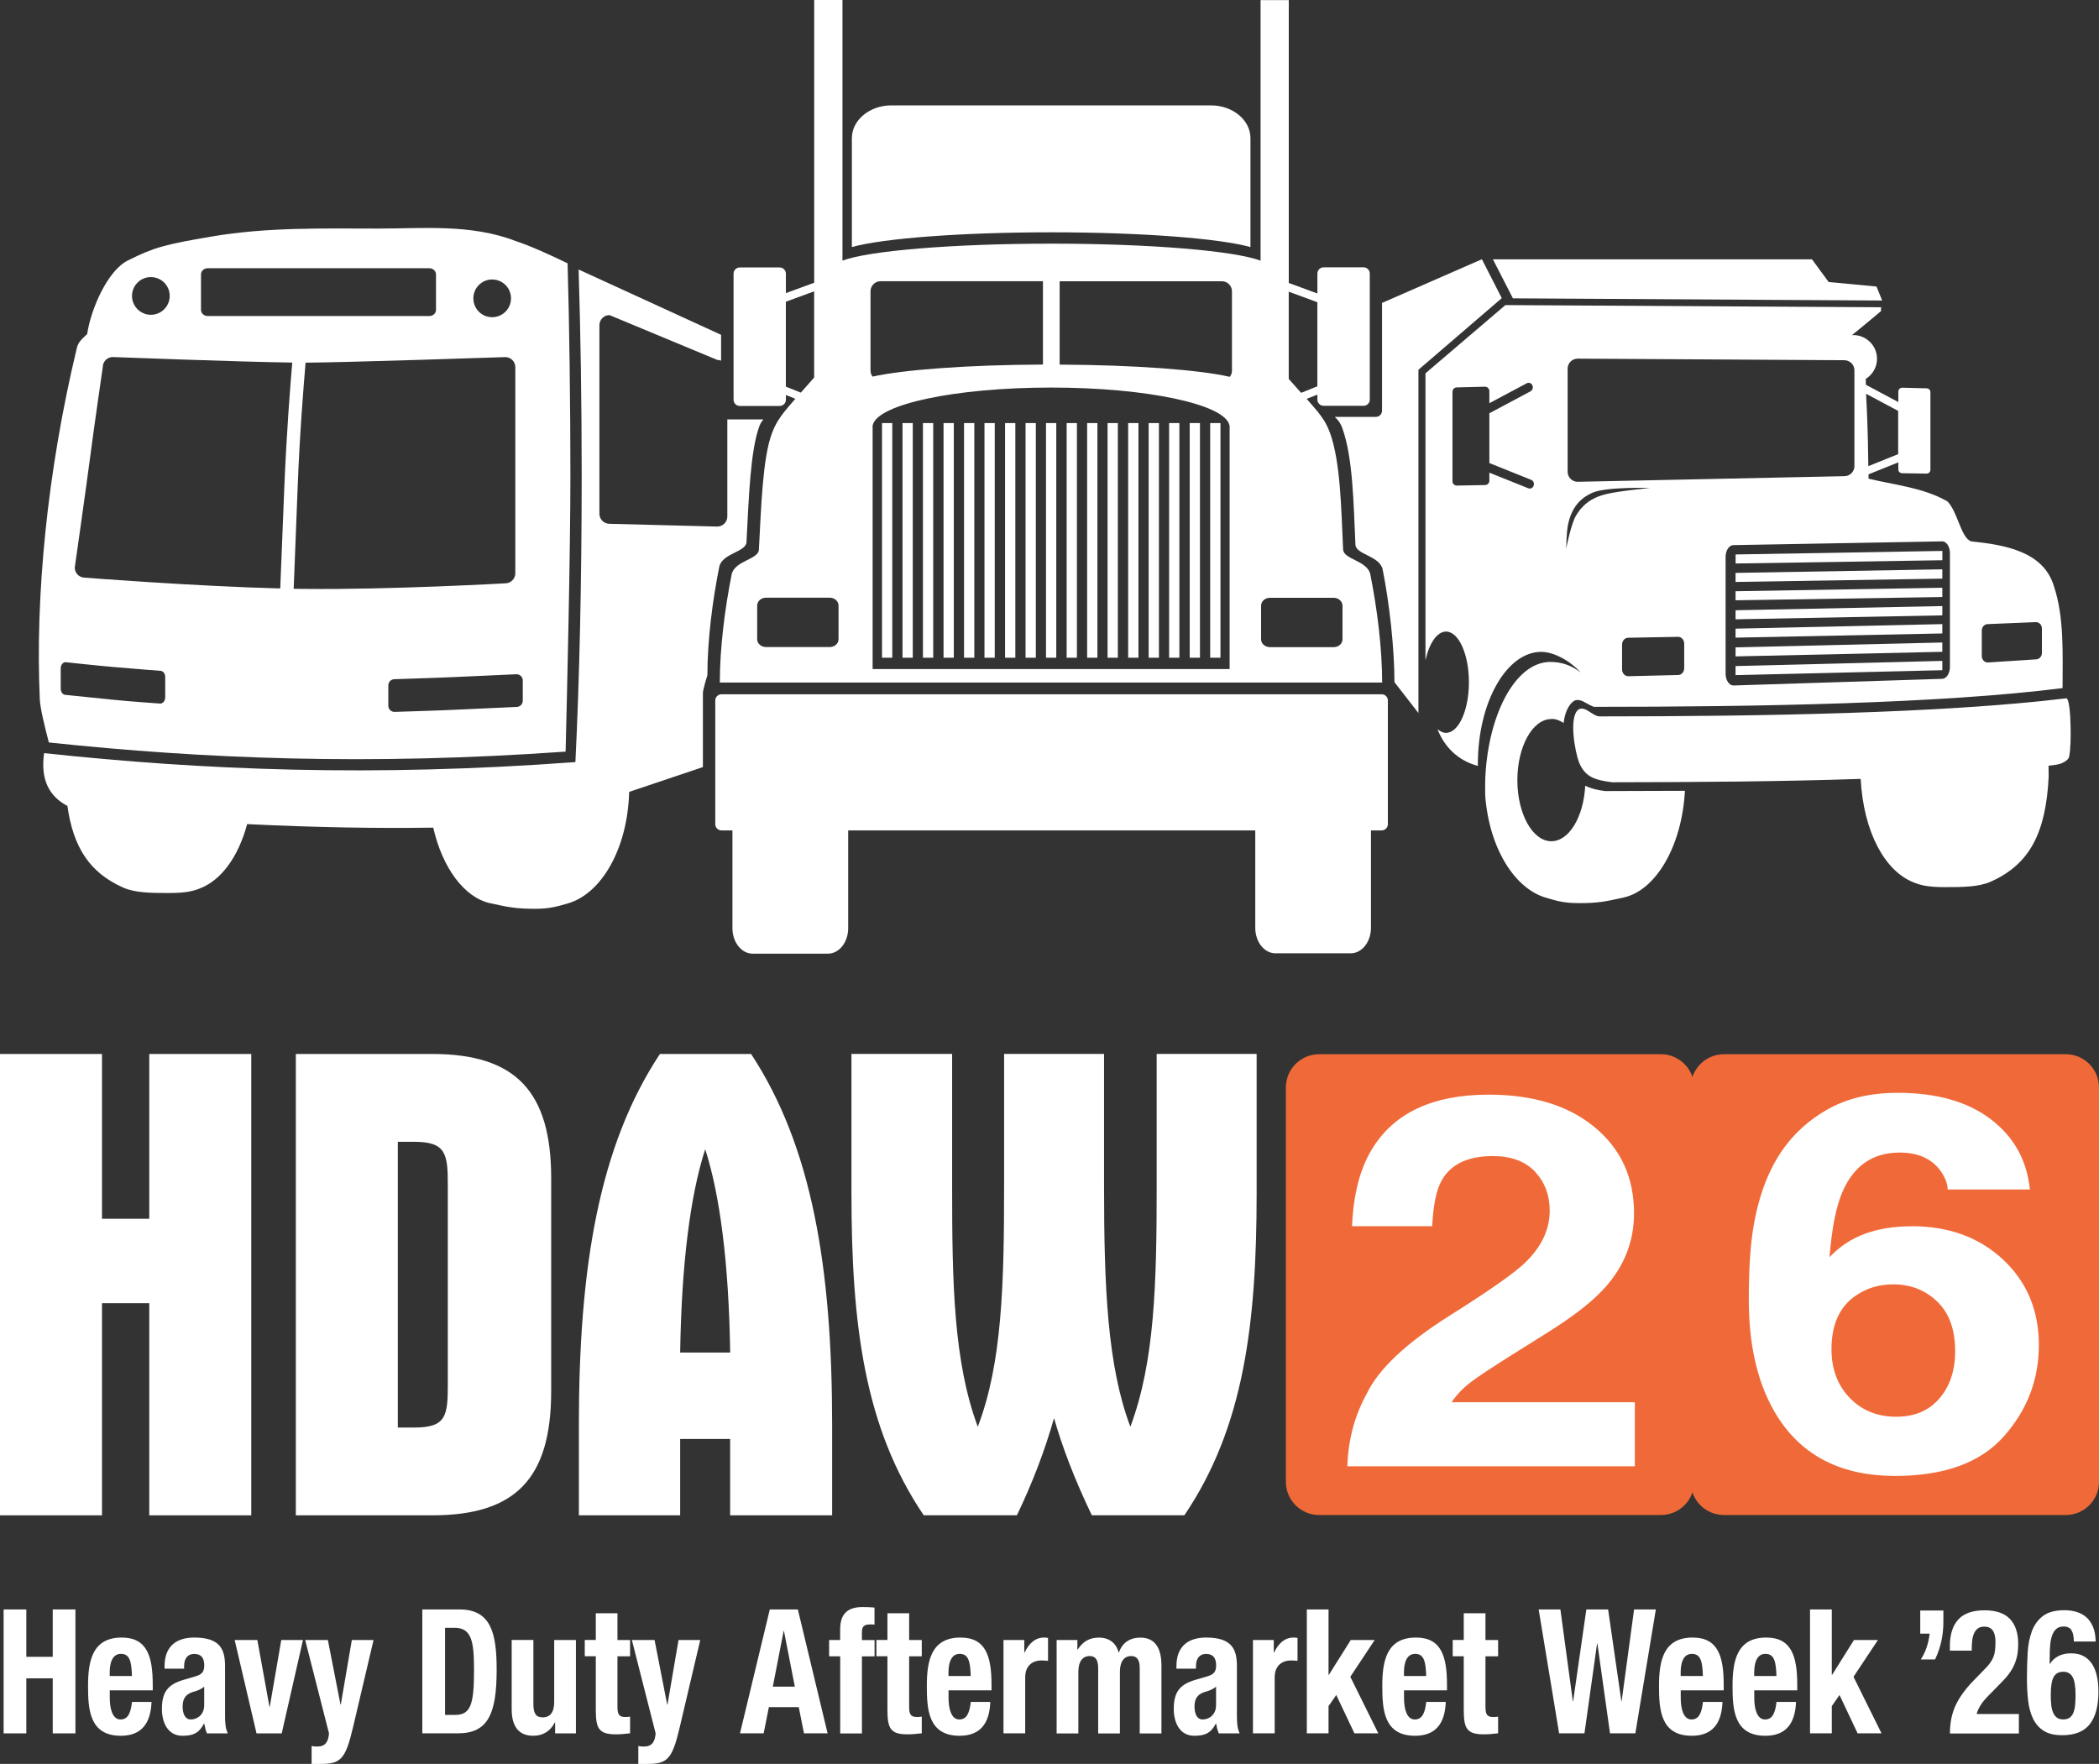
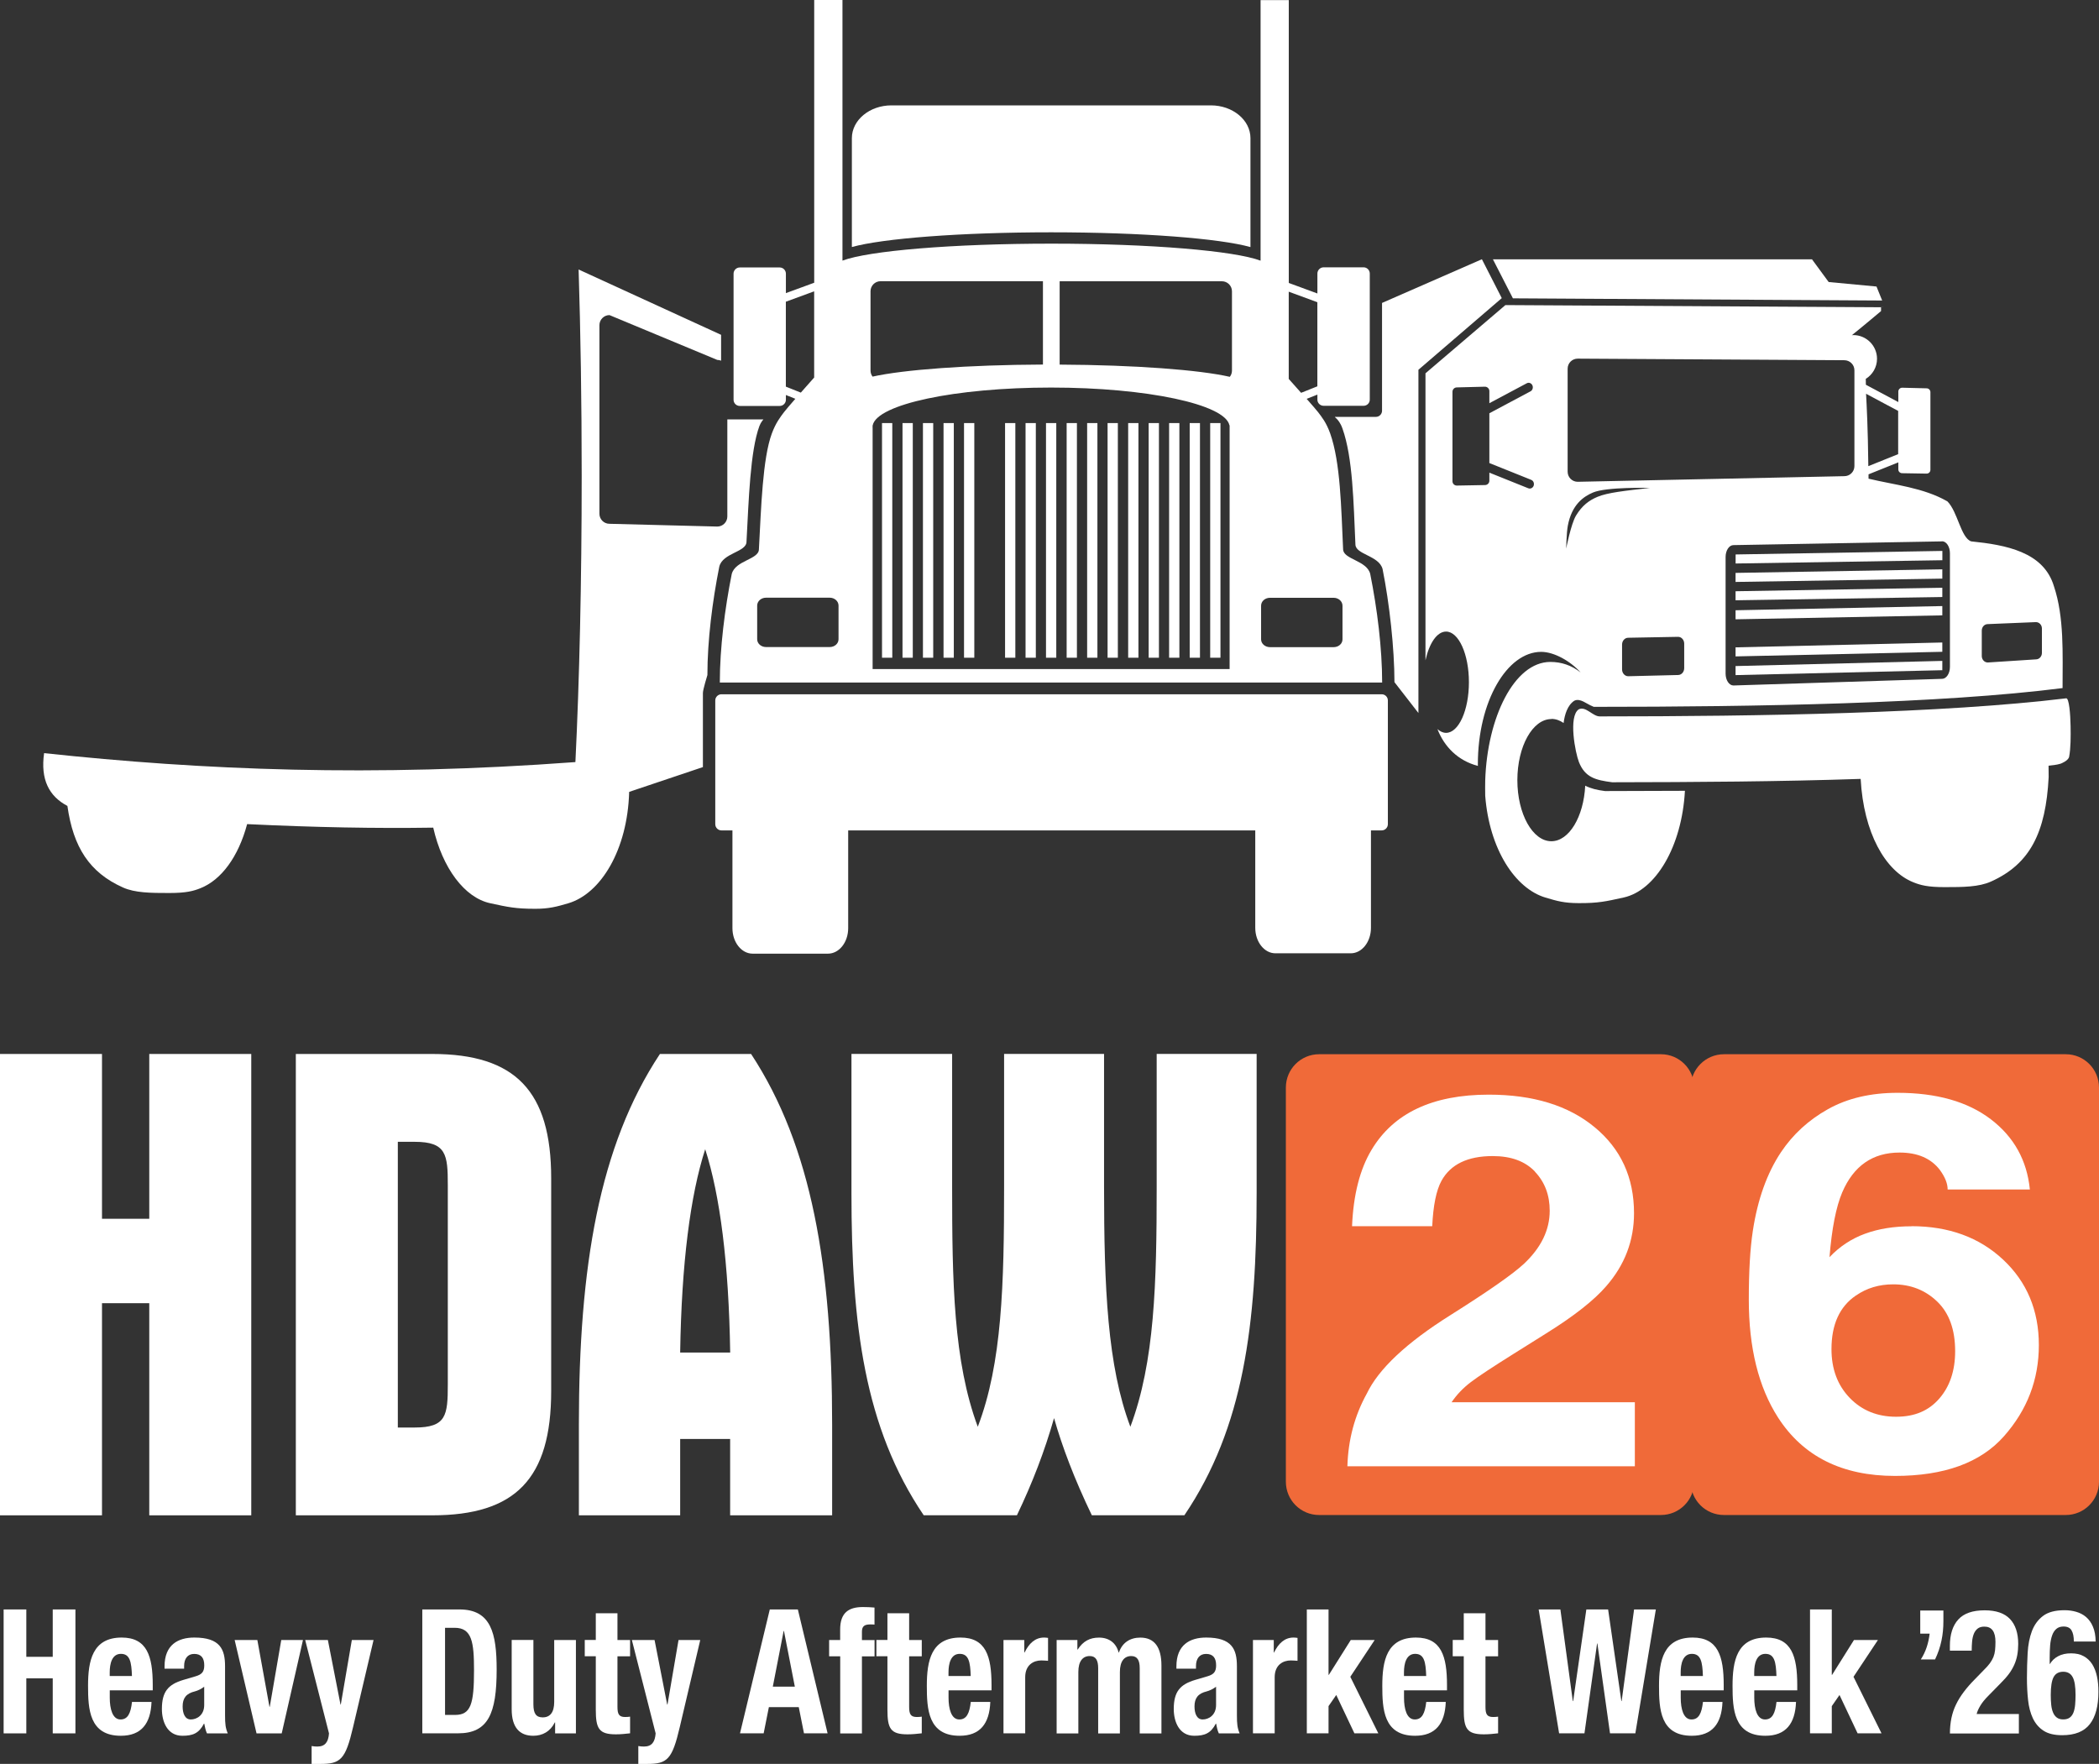
<svg xmlns="http://www.w3.org/2000/svg" id="Layer_2" data-name="Layer 2" viewBox="0 0 410.75 345.17">
  <rect x="0" y="0" width="410.75" height="345.17" fill="#333333" stroke="none" />
  <defs>
    <style>
      .cls-1 {
        fill: #f06a39;
      }

      .cls-2 {
        fill: #fff;
      }
    </style>
  </defs>
  <g id="Layer_1-2" data-name="Layer 1">
    <g>
      <g>
        <path class="cls-1" d="m331.53,289.96c0,3.6-2.91,6.51-6.5,6.51h-66.9c-3.59,0-6.5-2.91-6.5-6.51v-77.14c0-3.6,2.91-6.52,6.5-6.52h66.9c3.59,0,6.5,2.92,6.5,6.52v77.14Z" />
        <path class="cls-1" d="m410.75,289.96c0,3.6-2.91,6.51-6.5,6.51h-66.89c-3.6,0-6.51-2.91-6.51-6.51v-77.14c0-3.6,2.92-6.52,6.51-6.52h66.89c3.6,0,6.5,2.92,6.5,6.52v77.14Z" />
        <path class="cls-2" d="m300.38,229.27c-1.93-2.03-4.68-3.04-8.27-3.04-4.91,0-8.25,1.62-10.03,4.84-1.02,1.87-1.62,4.82-1.81,8.89h-15.69c.26-6.16,1.53-11.13,3.8-14.92,4.3-7.22,11.95-10.83,22.94-10.83,8.69,0,15.6,2.12,20.73,6.37,5.14,4.24,7.71,9.85,7.71,16.84,0,5.36-1.82,10.12-5.44,14.27-2.38,2.76-6.29,5.84-11.73,9.23l-6.46,4.05c-4.04,2.53-6.81,4.36-8.3,5.49-1.49,1.13-2.75,2.44-3.77,3.94h35.86v12.53h-56.25c.15-5.19,1.42-9.93,3.8-14.22,2.3-4.82,7.74-9.93,16.31-15.32,7.44-4.69,12.26-8.05,14.44-10.08,3.36-3.16,5.04-6.62,5.04-10.38,0-3.06-.96-5.61-2.89-7.64" />
        <path class="cls-2" d="m363.16,253.53c-3.17,2.16-4.76,5.66-4.76,10.48,0,3.89,1.19,7.07,3.57,9.54,2.38,2.46,5.4,3.69,9.07,3.69s6.41-1.19,8.47-3.57c2.06-2.38,3.09-5.46,3.09-9.26,0-4.22-1.17-7.46-3.51-9.71-2.34-2.25-5.21-3.37-8.61-3.37-2.76,0-5.19.73-7.31,2.2m10.88-13.58c7.29,0,13.27,2.18,17.93,6.54,4.66,4.36,7,9.94,7,16.72s-2.28,12.71-6.85,17.87c-4.57,5.16-11.67,7.74-21.3,7.74-10.35,0-17.98-3.81-22.89-11.43-3.82-5.95-5.72-13.64-5.72-23.06,0-5.52.26-10.02.79-13.48.94-6.16,2.78-11.28,5.5-15.37,2.34-3.5,5.41-6.31,9.2-8.43,3.8-2.13,8.34-3.2,13.62-3.2,7.63,0,13.71,1.72,18.24,5.17,4.53,3.45,7.08,8.03,7.65,13.75h-16.09c0-1.17-.51-2.44-1.53-3.84-1.74-2.26-4.36-3.39-7.88-3.39-5.25,0-8.99,2.59-11.22,7.79-1.21,2.86-2.04,7.09-2.49,12.68,2-2.1,4.32-3.63,6.97-4.59,2.64-.97,5.66-1.45,9.06-1.45" />
        <path class="cls-2" d="m381.58,339.2c0-1.07.1-2.06.29-2.99.2-.93.49-1.82.9-2.65.4-.84.91-1.66,1.52-2.47.61-.81,1.31-1.62,2.12-2.43l1.79-1.84c.49-.48.89-.92,1.19-1.33.3-.41.53-.82.7-1.23.16-.41.27-.85.32-1.33.05-.48.08-1.02.08-1.63,0-2-.72-2.99-2.17-2.99-.55,0-.99.13-1.31.38-.32.25-.57.59-.75,1.02-.17.43-.29.93-.34,1.5-.05.56-.08,1.17-.08,1.8h-4.27v-.92c0-2.25.55-3.97,1.64-5.17,1.09-1.2,2.81-1.8,5.17-1.8,2.23,0,3.88.57,4.95,1.7,1.07,1.13,1.61,2.76,1.61,4.87,0,.77-.06,1.49-.18,2.16-.12.67-.32,1.31-.59,1.92-.27.61-.62,1.21-1.05,1.79-.43.58-.96,1.17-1.58,1.79l-2.47,2.52c-.66.66-1.18,1.3-1.55,1.92-.37.63-.61,1.16-.71,1.62h8.26v3.81h-13.49Z" />
        <path class="cls-2" d="m401.4,333.61c.06.59.18,1.09.36,1.51.17.42.42.75.74.99.32.24.74.36,1.25.36s.96-.12,1.28-.36c.32-.24.56-.57.73-1.01.16-.43.27-.93.32-1.51.05-.58.08-1.21.08-1.89,0-1.63-.18-2.8-.56-3.5-.37-.7-.99-1.06-1.85-1.06s-1.52.35-1.89,1.06c-.37.7-.55,1.87-.55,3.5,0,.68.03,1.32.09,1.91m3.98-14.57c-.3-.5-.82-.75-1.56-.75-.58,0-1.05.15-1.41.46-.36.31-.64.73-.83,1.28s-.33,1.19-.39,1.94c-.06.75-.09,1.57-.09,2.45v1.19h.06c.37-.64.9-1.14,1.6-1.51.69-.38,1.53-.56,2.52-.56s1.8.18,2.48.56c.68.37,1.23.9,1.66,1.56.42.67.73,1.46.93,2.38.2.92.29,1.92.29,3.01,0,2.79-.56,4.91-1.69,6.35-1.12,1.44-2.92,2.16-5.4,2.16-1.53,0-2.75-.29-3.65-.88-.91-.59-1.6-1.4-2.09-2.43-.48-1.03-.8-2.23-.94-3.59-.15-1.36-.22-2.78-.22-4.26,0-1.7.05-3.35.14-4.95.09-1.6.37-3.02.83-4.25.47-1.24,1.19-2.23,2.18-2.98.99-.75,2.39-1.12,4.21-1.12.79,0,1.54.1,2.27.31.73.21,1.38.54,1.94,1.02.55.47,1.01,1.1,1.34,1.89.34.79.52,1.75.54,2.91h-4.27c0-.95-.15-1.68-.45-2.18" />
      </g>
      <polygon class="cls-2" points="339.64 108.5 339.64 110.27 380.1 109.63 380.1 107.81 339.64 108.5" />
      <polygon class="cls-2" points="339.63 112.11 339.63 113.88 380.09 113.23 380.09 111.41 339.63 112.11" />
      <polygon class="cls-2" points="339.63 115.7 339.63 117.47 380.09 116.83 380.09 115.01 339.63 115.7" />
      <polygon class="cls-2" points="339.63 119.42 339.63 121.19 380.09 120.42 380.09 118.6 339.63 119.42" />
-       <polygon class="cls-2" points="339.63 123.02 339.63 124.78 380.09 123.96 380.09 122.13 339.63 123.02" />
      <polygon class="cls-2" points="339.63 126.68 339.63 128.45 380.09 127.55 380.09 125.73 339.63 126.68" />
      <polygon class="cls-2" points="339.63 130.34 339.63 132.11 380.09 131.15 380.09 129.33 339.63 130.34" />
      <path class="cls-2" d="m293.89,58.36l-3.9-7.63-19.54,8.55v21.1c0,.66-.54,1.2-1.22,1.2h-7.81c-.67,0,.52.1,1.29,2.29,2.03,5.71,2.16,14.51,2.53,22.65,0,2.03,4.65,2.17,5.32,4.86,1.34,6.69,2.31,15.44,2.32,22.11l4.69,6.04v-67.17s16.31-14.02,16.31-14.02Z" />
      <polygon class="cls-2" points="368.32 58.81 367.21 56.07 357.85 55.19 354.59 50.75 292.15 50.75 296.06 58.38 368.32 58.81" />
      <g>
        <path class="cls-2" d="m404.34,136.65c-24.14,2.93-59.88,3.54-91.3,3.54-1.36,0-2.74-2.07-4.1-1.38-2.06,1.38-.67,8.52.04,10.32,1.2,3.04,3.31,3.53,6.51,3.95,16.22-.02,32.99-.13,48.62-.66.57,10.51,4.79,18.05,10.33,20.24,1.37.55,2.77.94,6.1.94,3.62,0,6.7-.02,9.07-1.09,7.68-3.44,10.73-9.64,11.29-20.44,0,0-.02-1.53-.02-2.23.75-.09,1.55-.15,2.34-.39,0,0,1.54-.55,1.69-1.38.31-1.61.32-3.98.28-6.03-.04-2.28-.29-5.46-.86-5.39" />
        <path class="cls-2" d="m303.6,140.68c.84,0,1.64.29,2.38.8.2-1.61.74-3.45,2.08-4.35,1.17-.59,2.44.66,3.56,1.07.11.07.22.12.32.12h.16c31.68,0,67.76-.64,91.52-3.67,0-6.74.34-13.86-1.69-19.93-2.02-6.75-9.44-8.09-16.19-8.78-2.02-.67-2.63-5.81-4.66-7.83-4.72-2.7-10.29-3.2-15.43-4.44,0-.29,0-.57,0-.85l5.83-2.34v1.38c0,.41.33.74.75.74l4.79.08c.41,0,.74-.33.74-.74v-15.2c0-.41-.33-.75-.74-.75l-4.79-.12c-.41,0-.75.34-.75.75v2.06l-6.35-3.39v-.05c0-.38,0-.75-.02-1.1,1.32-.82,2.2-2.27,2.2-3.93,0-2.56-2.08-4.64-4.64-4.64-.1,0-.2.02-.29.03,2.39-1.92,5.72-4.73,5.72-4.73v-.74s-73.51-.43-73.51-.43l-15.64,13.35v56.17c.72-3.33,2.25-5.63,4.03-5.63,2.47,0,4.47,4.44,4.47,9.91s-2,9.91-4.47,9.91c-.6,0-1.17-.27-1.69-.74,1.34,3.47,4.03,6.19,7.92,7.21,0-.11-.01-.23-.01-.33,0-12.29,5.7-21.99,12.39-21.99,2.56,0,5.76,1.84,7.72,4.03-1.77-1.4-3.78-2.06-5.92-2.06-7.09,0-12.37,10.94-12.75,23.21-.02.77-.02,2.06,0,2.98.81,10.45,5.84,18.14,11.78,19.92,2.31.69,3.66,1.08,6.49,1.09,3.85.02,5.32-.33,8.82-1.1,6.23-1.36,11.4-9.93,11.99-20.88-.01,0-10.47.04-15.64.05-1.53-.19-2.8-.5-3.87-1.05-.31,6.1-3.16,10.87-6.63,10.87-3.66,0-6.65-5.35-6.65-11.95s2.98-11.96,6.65-11.96m84.23-17.31c0-.71.52-1.27,1.17-1.27l9.43-.39c.65,0,1.17.56,1.17,1.26v4.76c0,.7-.52,1.27-1.17,1.27l-9.43.61c-.64,0-1.17-.56-1.17-1.27v-4.98Zm-87.68-28.37c-.16.45-.63.69-1.06.52l-7.62-3.06v1.58c0,.47-.38.85-.86.85l-5.51.1c-.47,0-.85-.38-.85-.85v-17.5c0-.47.38-.86.85-.86l5.51-.14c.47,0,.86.39.86.86v2.37l7.32-3.9c.4-.22.9-.04,1.1.4.2.43.04.97-.37,1.18l-8.05,4.29v9.74l8.19,3.29c.43.17.64.68.48,1.14m29.46,35.71c0,.75-.54,1.34-1.2,1.34l-9.76.24c-.66,0-1.2-.6-1.2-1.34v-4.85c0-.75.54-1.34,1.2-1.34l9.76-.18c.67,0,1.2.59,1.2,1.34v4.78Zm50.45-24.83c.86,0,1.55,1.05,1.55,2.34v22.24c0,1.29-.69,2.34-1.55,2.34l-40.81,1.3c-.85,0-1.54-1.04-1.54-2.33v-22.81c0-1.29.69-2.33,1.54-2.33l40.81-.73Zm-8.58-25.51v8.46l-5.84,2.35c-.08-7.56-.32-11.81-.44-14.16l6.28,3.35Zm-64.68-8.26c0-1.09.88-1.97,1.97-1.97l52.17.31c1.09,0,1.98.88,1.98,1.97v18.75c0,1.09-.88,1.97-1.98,1.97l-52.17,1.1c-1.09,0-1.97-.88-1.97-1.98v-20.16Zm1.64,28.74c-.98,1.62-1.93,6.47-1.93,6.47,0,0,.07-3.1.32-4.46.78-4.21,3.12-5.74,4.9-6.51,2.65-1.15,11.18-.91,11.18-.91-4.98.56-8.3.92-10.26,1.74-1.69.71-3.02,1.71-4.21,3.67" />
-         <path class="cls-2" d="m111.08,51.53c-3.46-1.67-7.34-3.43-10.19-4.37-8.77-3.37-18.16-2.43-26.94-2.43-10.79,0-21.58-.31-32.56,1.56-9.16,1.56-11.22,2.11-16.37,4.68-4.05,2.03-7.28,9.68-7.96,14.4-.67.68-1.71,1.38-2.02,2.71-5.86,24.42-8.15,48.78-7.25,68.8.08,1.66.92,5.2,1.77,8.41,30.29,3.21,62.53,4.53,101.12,1.79.28-11.02.94-38.77.94-54.06,0-13.73-.2-29.39-.55-41.48m-14.76,3.15c2.04,0,3.69,1.65,3.69,3.69s-1.65,3.69-3.69,3.69-3.68-1.65-3.68-3.69,1.65-3.69,3.68-3.69m-56.98-.98c0-.67.58-1.22,1.29-1.22h43.41c.7,0,1.29.55,1.29,1.22v6.92c0,.67-.58,1.21-1.29,1.21h-43.41c-.71,0-1.29-.54-1.29-1.21v-6.92Zm-9.81.51c2.04,0,3.69,1.65,3.69,3.69s-1.66,3.69-3.69,3.69-3.69-1.66-3.69-3.69,1.65-3.69,3.69-3.69m2.81,82.23c0,.67-.43,1.23-.96,1.23,0,0-5.93-.4-9.47-.77-3.84-.4-9.07-.93-9.07-.93-.53,0-.95-.55-.95-1.22v-3.96c0-.67.42-1.22.95-1.22,0,0,5.79.63,9.21.93,2.86.26,9.33.76,9.33.76.53,0,.96.55.96,1.21v3.96Zm23.3-40.95c-.36,8.74-.61,15.19-.79,19.65-16.68-.42-38.24-2.11-38.24-2.11-1.09,0-1.97-.88-1.97-1.97,0,0,2.33-16.35,3.01-21.62.68-5.28,2.47-17.61,2.47-17.61,0-1.09.88-1.97,1.97-1.97,0,0,24.9.95,35.11,1.08-.36,4.2-1.11,13.56-1.56,24.56m3.69,19.73c-.61,0-1.23-.01-1.85-.02.19-4.79.46-11.59.78-19.88.38-10.17,1.17-19.99,1.55-24.37,8.49-.05,39.07-1.09,39.07-1.09,1.09,0,1.97.88,1.97,1.97v40.33c0,1.09-.88,1.97-1.97,1.97,0,0-22.55,1.28-39.55,1.09m42.98,21.89c0,.67-.54,1.21-1.21,1.21,0,0-9.7.43-11.8.54-2.1.12-12.09.43-12.09.43-.67,0-1.21-.54-1.21-1.21v-3.97c0-.68.54-1.22,1.21-1.22,0,0,9.2-.29,11.76-.42,2.55-.12,12.13-.55,12.13-.55.67,0,1.21.54,1.21,1.22v3.97Z" />
        <path class="cls-2" d="m142.33,82.08v18.99c0,1.09-.88,1.97-1.97,1.97l-21.09-.54c-1.09,0-1.97-.88-1.97-1.97v-36.89c0-1.09.88-1.98,1.97-1.98l21.09,8.77c.27,0,.52.06.75.15v-5.06l-27.88-12.78c.38,12.26.6,25.9.6,40.28,0,20.93-.45,40.29-1.23,56.11-39.84,2.95-72.91,1.58-103.97-1.75-.73,5.13.94,8.43,4.56,10.33,1.14,8.08,4.32,13.03,10.87,15.96,2.37,1.06,5.44,1.08,9.07,1.08,3.33,0,4.73-.39,6.1-.94,4.06-1.61,7.41-6.11,9.13-12.54,13.34.64,25.14.86,36.42.69,1.8,7.92,6.12,13.7,11.14,14.79,3.51.76,4.97,1.09,8.83,1.09,2.64,0,4.18-.4,6.49-1.09,6.3-1.88,11.56-10.39,11.88-21.79l14.43-4.85v-14.5c0-.67.88-3.51.88-3.51,0-6.78.98-14.47,2.33-21.23.67-2.69,5.32-2.82,5.32-4.86.44-8.16.72-17.77,2.53-22.65.27-.73.78-1.29.78-1.29h-7.05Z" />
        <path class="cls-2" d="m205.67,45.46c17.8,0,32.99,1.2,39.03,2.89v-21.31c0-3.55-3.47-6.42-7.75-6.42h-62.5c-4.28,0-7.75,2.88-7.75,6.42v2.39h0v18.91c6.07-1.68,21.23-2.88,38.98-2.88" />
      </g>
      <rect class="cls-2" x="172.6" y="82.79" width="2.01" height="45.92" />
      <rect class="cls-2" x="176.61" y="82.79" width="2.01" height="45.92" />
      <rect class="cls-2" x="180.61" y="82.79" width="2.01" height="45.92" />
      <rect class="cls-2" x="184.64" y="82.79" width="2.01" height="45.92" />
      <rect class="cls-2" x="188.65" y="82.79" width="2.01" height="45.92" />
-       <rect class="cls-2" x="192.65" y="82.79" width="2.01" height="45.92" />
      <rect class="cls-2" x="196.68" y="82.79" width="2.01" height="45.92" />
      <rect class="cls-2" x="200.69" y="82.79" width="2.01" height="45.92" />
      <rect class="cls-2" x="204.69" y="82.79" width="2.01" height="45.92" />
      <rect class="cls-2" x="208.73" y="82.79" width="2.01" height="45.92" />
      <rect class="cls-2" x="212.74" y="82.79" width="2.01" height="45.92" />
      <rect class="cls-2" x="216.74" y="82.79" width="2.01" height="45.92" />
      <rect class="cls-2" x="220.77" y="82.79" width="2.01" height="45.92" />
      <rect class="cls-2" x="224.78" y="82.79" width="2.01" height="45.92" />
      <rect class="cls-2" x="228.78" y="82.79" width="2.01" height="45.92" />
      <rect class="cls-2" x="232.81" y="82.79" width="2.01" height="45.92" />
      <rect class="cls-2" x="236.82" y="82.79" width="2.01" height="45.92" />
      <g>
        <path class="cls-2" d="m268.14,112.32c-.67-2.69-5.31-2.83-5.31-4.86-.38-8.14-.51-16.94-2.53-22.65-.78-2.18-1.69-3.26-2.37-4.16-.26-.34-1.19-1.42-2.23-2.6l2.1-.83v.99c0,.66.55,1.2,1.22,1.2h7.81c.68,0,1.22-.54,1.22-1.2v-24.68c0-.67-.54-1.22-1.22-1.22h-7.81c-.67,0-1.22.55-1.22,1.22v3.9l-5.6-2.06V.02h-5.52v50.99c-5.08-1.92-21.47-3.33-40.92-3.33s-35.8,1.4-40.9,3.32V0h-5.53v55.33l-5.54,2.03v-3.8c0-.67-.54-1.22-1.21-1.22h-7.81c-.68,0-1.22.55-1.22,1.22v24.67c0,.67.54,1.21,1.22,1.21h7.81c.66,0,1.21-.54,1.21-1.21v-.93l1.85.74c-1.01,1.15-1.91,2.21-2.23,2.63-.73.97-1.6,2.08-2.37,4.16-1.81,4.88-2.09,14.49-2.53,22.65,0,2.03-4.64,2.16-5.32,4.86-1.35,6.76-2.33,14.46-2.33,21.23h129.61c0-6.72-.97-14.47-2.33-21.23m-114.36-36.68v-16.62l5.54-2.03v16.87s-1.25,1.4-2.61,2.95l-2.93-1.17Zm10.31,49.43c0,.86-.77,1.53-1.73,1.53h-12.45c-.97,0-1.74-.68-1.74-1.53v-6.58c0-.86.77-1.55,1.74-1.55h12.45c.96,0,1.73.69,1.73,1.55v6.58Zm6.26-68.09c0-1.09.88-1.97,1.97-1.97h31.77v16.31c-14.71.06-27.32,1.01-33.34,2.36-.25-.33-.4-.74-.4-1.18v-15.52Zm70.28,73.92h-69.87v-47.21s-.01-.09-.01-.14c0-.04.01-.09.01-.13v-.22h.02c.84-4.1,16.14-7.38,34.9-7.38s34.06,3.28,34.9,7.38h.04v47.7Zm.45-58.39c0,.46-.16.87-.42,1.21-5.96-1.36-18.56-2.32-33.3-2.39v-16.31h31.75c1.09,0,1.97.88,1.97,1.97v15.52Zm16.71-13.4v16.47l-3.18,1.27c-1.27-1.44-2.42-2.72-2.42-2.72v-17.07l5.6,2.06Zm4.92,65.98c0,.86-.77,1.53-1.73,1.53h-12.46c-.96,0-1.74-.68-1.74-1.53v-6.58c0-.86.77-1.55,1.74-1.55h12.46c.95,0,1.73.69,1.73,1.55v6.58Z" />
        <path class="cls-2" d="m270.38,135.86h-129.2c-.66,0-1.21.54-1.21,1.21v24.21c0,.67.54,1.22,1.21,1.22h2.15v19.13c0,2.76,1.77,4.99,3.95,4.99h14.75c2.18,0,3.95-2.23,3.95-4.99v-19.13h79.66v19.06c0,2.76,1.77,4.99,3.94,4.99h14.75c2.18,0,3.95-2.23,3.95-4.99v-19.06h2.1c.67,0,1.21-.55,1.21-1.22v-24.21c0-.67-.54-1.21-1.21-1.21" />
      </g>
      <polygon class="cls-2" points="29.21 206.25 29.21 238.5 19.96 238.5 19.96 206.25 0 206.25 0 296.53 19.96 296.53 19.96 255.02 29.21 255.02 29.21 296.53 49.17 296.53 49.17 206.25 29.21 206.25" />
      <g>
        <path class="cls-2" d="m84.59,206.25c16.26,0,23.27,7.27,23.27,24.32v41.64c0,17.18-7.01,24.32-23.27,24.32h-26.7v-90.28h26.7Zm-6.74,73.1h3.3c6.21,0,6.48-2.38,6.48-8.46v-38.99c0-5.95-.27-8.46-6.48-8.46h-3.3v55.91Z" />
        <path class="cls-2" d="m113.28,278.82c0-30.93,3.96-54.59,15.86-72.57h17.84c11.9,18.1,15.86,41.77,15.86,72.57v17.71h-19.96v-14.94h-9.78v14.94h-19.82v-17.71Zm29.61-14.14c-.27-17.45-1.99-30.8-4.89-39.79-2.91,8.99-4.63,22.34-4.9,39.79h9.78Z" />
        <path class="cls-2" d="m206.27,277.49c-1.85,6.48-4.23,12.69-7.27,19.03h-18.24c-11.63-17.18-14.14-37.41-14.14-63.05v-27.23h19.7v25.91c0,18.77.26,34.24,5.02,47.05,4.76-12.42,5.15-27.89,5.15-47.05v-25.91h19.56v25.91c0,19.83.66,35.16,5.15,47.05,4.76-12.69,5.15-28.02,5.15-47.05v-25.91h19.56v27.23c0,25.64-2.51,45.86-14.14,63.05h-18.11c-3.44-7.14-5.82-13.48-7.4-19.03" />
      </g>
      <polygon class="cls-2" points="10.32 314.95 10.32 324.22 5.15 324.22 5.15 314.95 .71 314.95 .71 339.2 5.15 339.2 5.15 328.43 10.32 328.43 10.32 339.2 14.76 339.2 14.76 314.95 10.32 314.95" />
      <g>
        <path class="cls-2" d="m21.48,330.78v1.46c0,2.14.53,4.24,2.1,4.24,1.42,0,2-1.19,2.25-3.43h3.82c-.16,4.25-2,6.62-6.01,6.62-6.17,0-6.41-5.23-6.41-9.78,0-4.89.86-9.44,6.59-9.44,4.96,0,6.07,3.67,6.07,9.27v1.06h-8.41Zm4.34-2.79c-.09-2.79-.4-4.35-2.16-4.35s-2.19,1.94-2.19,3.63v.71h4.34Z" />
        <path class="cls-2" d="m32.2,326.53v-.44c0-4.21,2.62-5.64,5.83-5.64,5.05,0,6.01,2.31,6.01,5.61v9.61c0,1.69.09,2.48.53,3.53h-4.07c-.28-.58-.4-1.29-.53-1.9h-.06c-.99,1.9-2.19,2.37-4.22,2.37-2.96,0-4.01-2.78-4.01-5.23,0-3.43,1.26-4.82,4.19-5.7l2.41-.71c1.26-.37,1.69-.92,1.69-2.14,0-1.39-.55-2.24-1.97-2.24-1.3,0-1.97.95-1.97,2.38v.51h-3.82Zm7.77,3.53c-.59.47-1.29.78-1.82.92-1.72.41-2.41,1.33-2.41,2.95,0,1.39.46,2.55,1.6,2.55s2.62-.81,2.62-2.82v-3.6Z" />
      </g>
      <polygon class="cls-2" points="55.04 320.93 59.29 320.93 55.13 339.2 50.2 339.2 45.92 320.93 50.36 320.93 52.73 334 52.79 334 55.04 320.93" />
      <g>
        <path class="cls-2" d="m60.99,341.68c.37.07.74.1,1.11.1,1.57,0,2.16-.95,2.28-2.58l-4.66-18.27h4.44l2.47,12.63h.06l2.16-12.63h4.25l-4.01,17.05c-1.48,6.32-2.43,7.2-6.38,7.2h-1.73v-3.5Z" />
        <path class="cls-2" d="m82.65,314.95h7.27c6.16,0,7.27,4.65,7.27,11.78,0,8.59-1.66,12.46-7.55,12.46h-7v-24.24Zm4.44,20.64h1.97c3.08,0,3.7-2.14,3.7-8.73,0-5.5-.4-8.32-3.79-8.32h-1.88v17.05Z" />
        <path class="cls-2" d="m108.63,337.06h-.06c-.9,1.8-2.44,2.61-4.22,2.61-2.65,0-4.22-1.6-4.22-5.2v-13.55h4.25v12.6c0,1.83.55,2.55,1.82,2.55,1.45,0,2.25-.98,2.25-3.02v-12.12h4.25v18.27h-4.07v-2.14Z" />
        <path class="cls-2" d="m116.58,315.7h4.25v5.23h2.47v3.19h-2.47v9.88c0,1.42.28,2,1.51,2,.34,0,.68-.03.96-.07v3.26c-.92.1-1.79.2-2.77.2-3.33,0-3.94-1.12-3.94-4.82v-10.46h-2.16v-3.19h2.16v-5.23Z" />
        <path class="cls-2" d="m124.91,341.68c.37.07.74.1,1.11.1,1.57,0,2.16-.95,2.28-2.58l-4.65-18.27h4.44l2.47,12.63h.06l2.16-12.63h4.25l-4.01,17.05c-1.48,6.32-2.43,7.2-6.38,7.2h-1.73v-3.5Z" />
      </g>
      <path class="cls-2" d="m150.64,314.95h5.49l5.82,24.24h-4.62l-1.02-5.12h-5.85l-1.02,5.12h-4.63l5.83-24.24Zm.59,15.11h4.31l-2.13-10.9h-.06l-2.12,10.9Z" />
      <g>
        <path class="cls-2" d="m164.41,324.12h-2.16v-3.19h2.16v-2.07c0-3.29,1.69-4.38,4.44-4.38.77,0,1.51.03,2.28.1v3.33c-.28-.03-.56-.03-.83-.03-1.2,0-1.63.4-1.63,1.46v1.6h2.47v3.19h-2.47v15.08h-4.25v-15.08Z" />
        <path class="cls-2" d="m173.66,315.7h4.25v5.23h2.47v3.19h-2.47v9.88c0,1.42.28,2,1.51,2,.34,0,.68-.03.96-.07v3.26c-.93.1-1.79.2-2.78.2-3.33,0-3.94-1.12-3.94-4.82v-10.46h-2.16v-3.19h2.16v-5.23Z" />
        <path class="cls-2" d="m185.62,330.78v1.46c0,2.14.53,4.24,2.1,4.24,1.42,0,2-1.19,2.25-3.43h3.82c-.16,4.25-2,6.62-6.01,6.62-6.17,0-6.41-5.23-6.41-9.78,0-4.89.86-9.44,6.59-9.44,4.96,0,6.07,3.67,6.07,9.27v1.06h-8.41Zm4.34-2.79c-.09-2.79-.4-4.35-2.16-4.35s-2.19,1.94-2.19,3.63v.71h4.34Z" />
        <path class="cls-2" d="m196.37,320.93h4.07v2.44h.06c.86-1.77,2.06-2.92,3.82-2.92.25,0,.53.04.77.07v4.48c-.43-.03-.89-.07-1.33-.07-1.48,0-3.14.85-3.14,3.29v10.97h-4.25v-18.27Z" />
        <path class="cls-2" d="m206.76,320.93h4.07v1.87h.06c1.08-1.67,2.4-2.34,4.19-2.34,1.94,0,3.36,1.06,3.82,2.92h.06c.65-1.94,2.19-2.92,4.19-2.92,2.81,0,4.13,1.94,4.13,5.47v13.28h-4.25v-12.77c0-1.53-.46-2.37-1.66-2.37-1.36,0-2.22,1.02-2.22,3.12v12.02h-4.25v-12.77c0-1.53-.46-2.37-1.66-2.37-1.36,0-2.22,1.02-2.22,3.12v12.02h-4.25v-18.27Z" />
        <path class="cls-2" d="m230.21,326.53v-.44c0-4.21,2.62-5.64,5.83-5.64,5.05,0,6.01,2.31,6.01,5.61v9.61c0,1.69.09,2.48.53,3.53h-4.07c-.28-.58-.41-1.29-.53-1.9h-.06c-.99,1.9-2.19,2.37-4.22,2.37-2.96,0-4.01-2.78-4.01-5.23,0-3.43,1.26-4.82,4.19-5.7l2.41-.71c1.26-.37,1.69-.92,1.69-2.14,0-1.39-.55-2.24-1.97-2.24-1.3,0-1.97.95-1.97,2.38v.51h-3.82Zm7.77,3.53c-.59.47-1.3.78-1.82.92-1.72.41-2.41,1.33-2.41,2.95,0,1.39.46,2.55,1.6,2.55s2.62-.81,2.62-2.82v-3.6Z" />
        <path class="cls-2" d="m245.19,320.93h4.07v2.44h.06c.86-1.77,2.06-2.92,3.82-2.92.25,0,.53.04.77.07v4.48c-.43-.03-.89-.07-1.33-.07-1.48,0-3.14.85-3.14,3.29v10.97h-4.25v-18.27Z" />
      </g>
      <polygon class="cls-2" points="259.98 314.95 259.98 327.75 260.04 327.75 264.33 320.93 269.01 320.93 264.24 328.13 269.72 339.19 265.04 339.19 261.49 331.69 259.98 333.87 259.98 339.19 255.73 339.19 255.73 314.95 259.98 314.95" />
      <g>
        <path class="cls-2" d="m274.75,330.78v1.46c0,2.14.52,4.24,2.1,4.24,1.42,0,2-1.19,2.25-3.43h3.82c-.16,4.25-2,6.62-6.01,6.62-6.17,0-6.41-5.23-6.41-9.78,0-4.89.86-9.44,6.59-9.44,4.96,0,6.07,3.67,6.07,9.27v1.06h-8.41Zm4.34-2.79c-.09-2.79-.4-4.35-2.16-4.35s-2.19,1.94-2.19,3.63v.71h4.34Z" />
        <path class="cls-2" d="m286.43,315.7h4.26v5.23h2.47v3.19h-2.47v9.88c0,1.42.27,2,1.51,2,.34,0,.68-.03.96-.07v3.26c-.93.1-1.79.2-2.78.2-3.33,0-3.94-1.12-3.94-4.82v-10.46h-2.16v-3.19h2.16v-5.23Z" />
      </g>
      <polygon class="cls-2" points="301.1 314.95 305.35 314.95 307.78 332.88 307.85 332.88 310.43 314.95 314.69 314.95 317.28 332.88 317.34 332.88 319.77 314.95 324.03 314.95 320.02 339.19 315.06 339.19 312.59 321.61 312.53 321.61 310.06 339.19 305.1 339.19 301.1 314.95" />
      <g>
        <path class="cls-2" d="m328.9,330.78v1.46c0,2.14.52,4.24,2.1,4.24,1.42,0,2-1.19,2.25-3.43h3.82c-.16,4.25-2,6.62-6.01,6.62-6.17,0-6.41-5.23-6.41-9.78,0-4.89.86-9.44,6.59-9.44,4.96,0,6.07,3.67,6.07,9.27v1.06h-8.41Zm4.34-2.79c-.09-2.79-.4-4.35-2.16-4.35s-2.19,1.94-2.19,3.63v.71h4.34Z" />
        <path class="cls-2" d="m343.29,330.78v1.46c0,2.14.52,4.24,2.1,4.24,1.42,0,2-1.19,2.25-3.43h3.82c-.16,4.25-2,6.62-6.01,6.62-6.17,0-6.41-5.23-6.41-9.78,0-4.89.86-9.44,6.59-9.44,4.96,0,6.07,3.67,6.07,9.27v1.06h-8.41Zm4.34-2.79c-.09-2.79-.4-4.35-2.16-4.35s-2.19,1.94-2.19,3.63v.71h4.34Z" />
      </g>
      <polygon class="cls-2" points="358.46 314.95 358.46 327.75 358.52 327.75 362.8 320.93 367.49 320.93 362.71 328.13 368.19 339.19 363.51 339.19 359.97 331.69 358.46 333.87 358.46 339.19 354.2 339.19 354.2 314.95 358.46 314.95" />
      <path class="cls-2" d="m375.78,315.16h4.52v2.1c0,2.63-.47,5.05-1.63,7.47h-2.79c1-1.53,1.52-3.26,1.73-5.05h-1.84v-4.52Z" />
    </g>
  </g>
</svg>